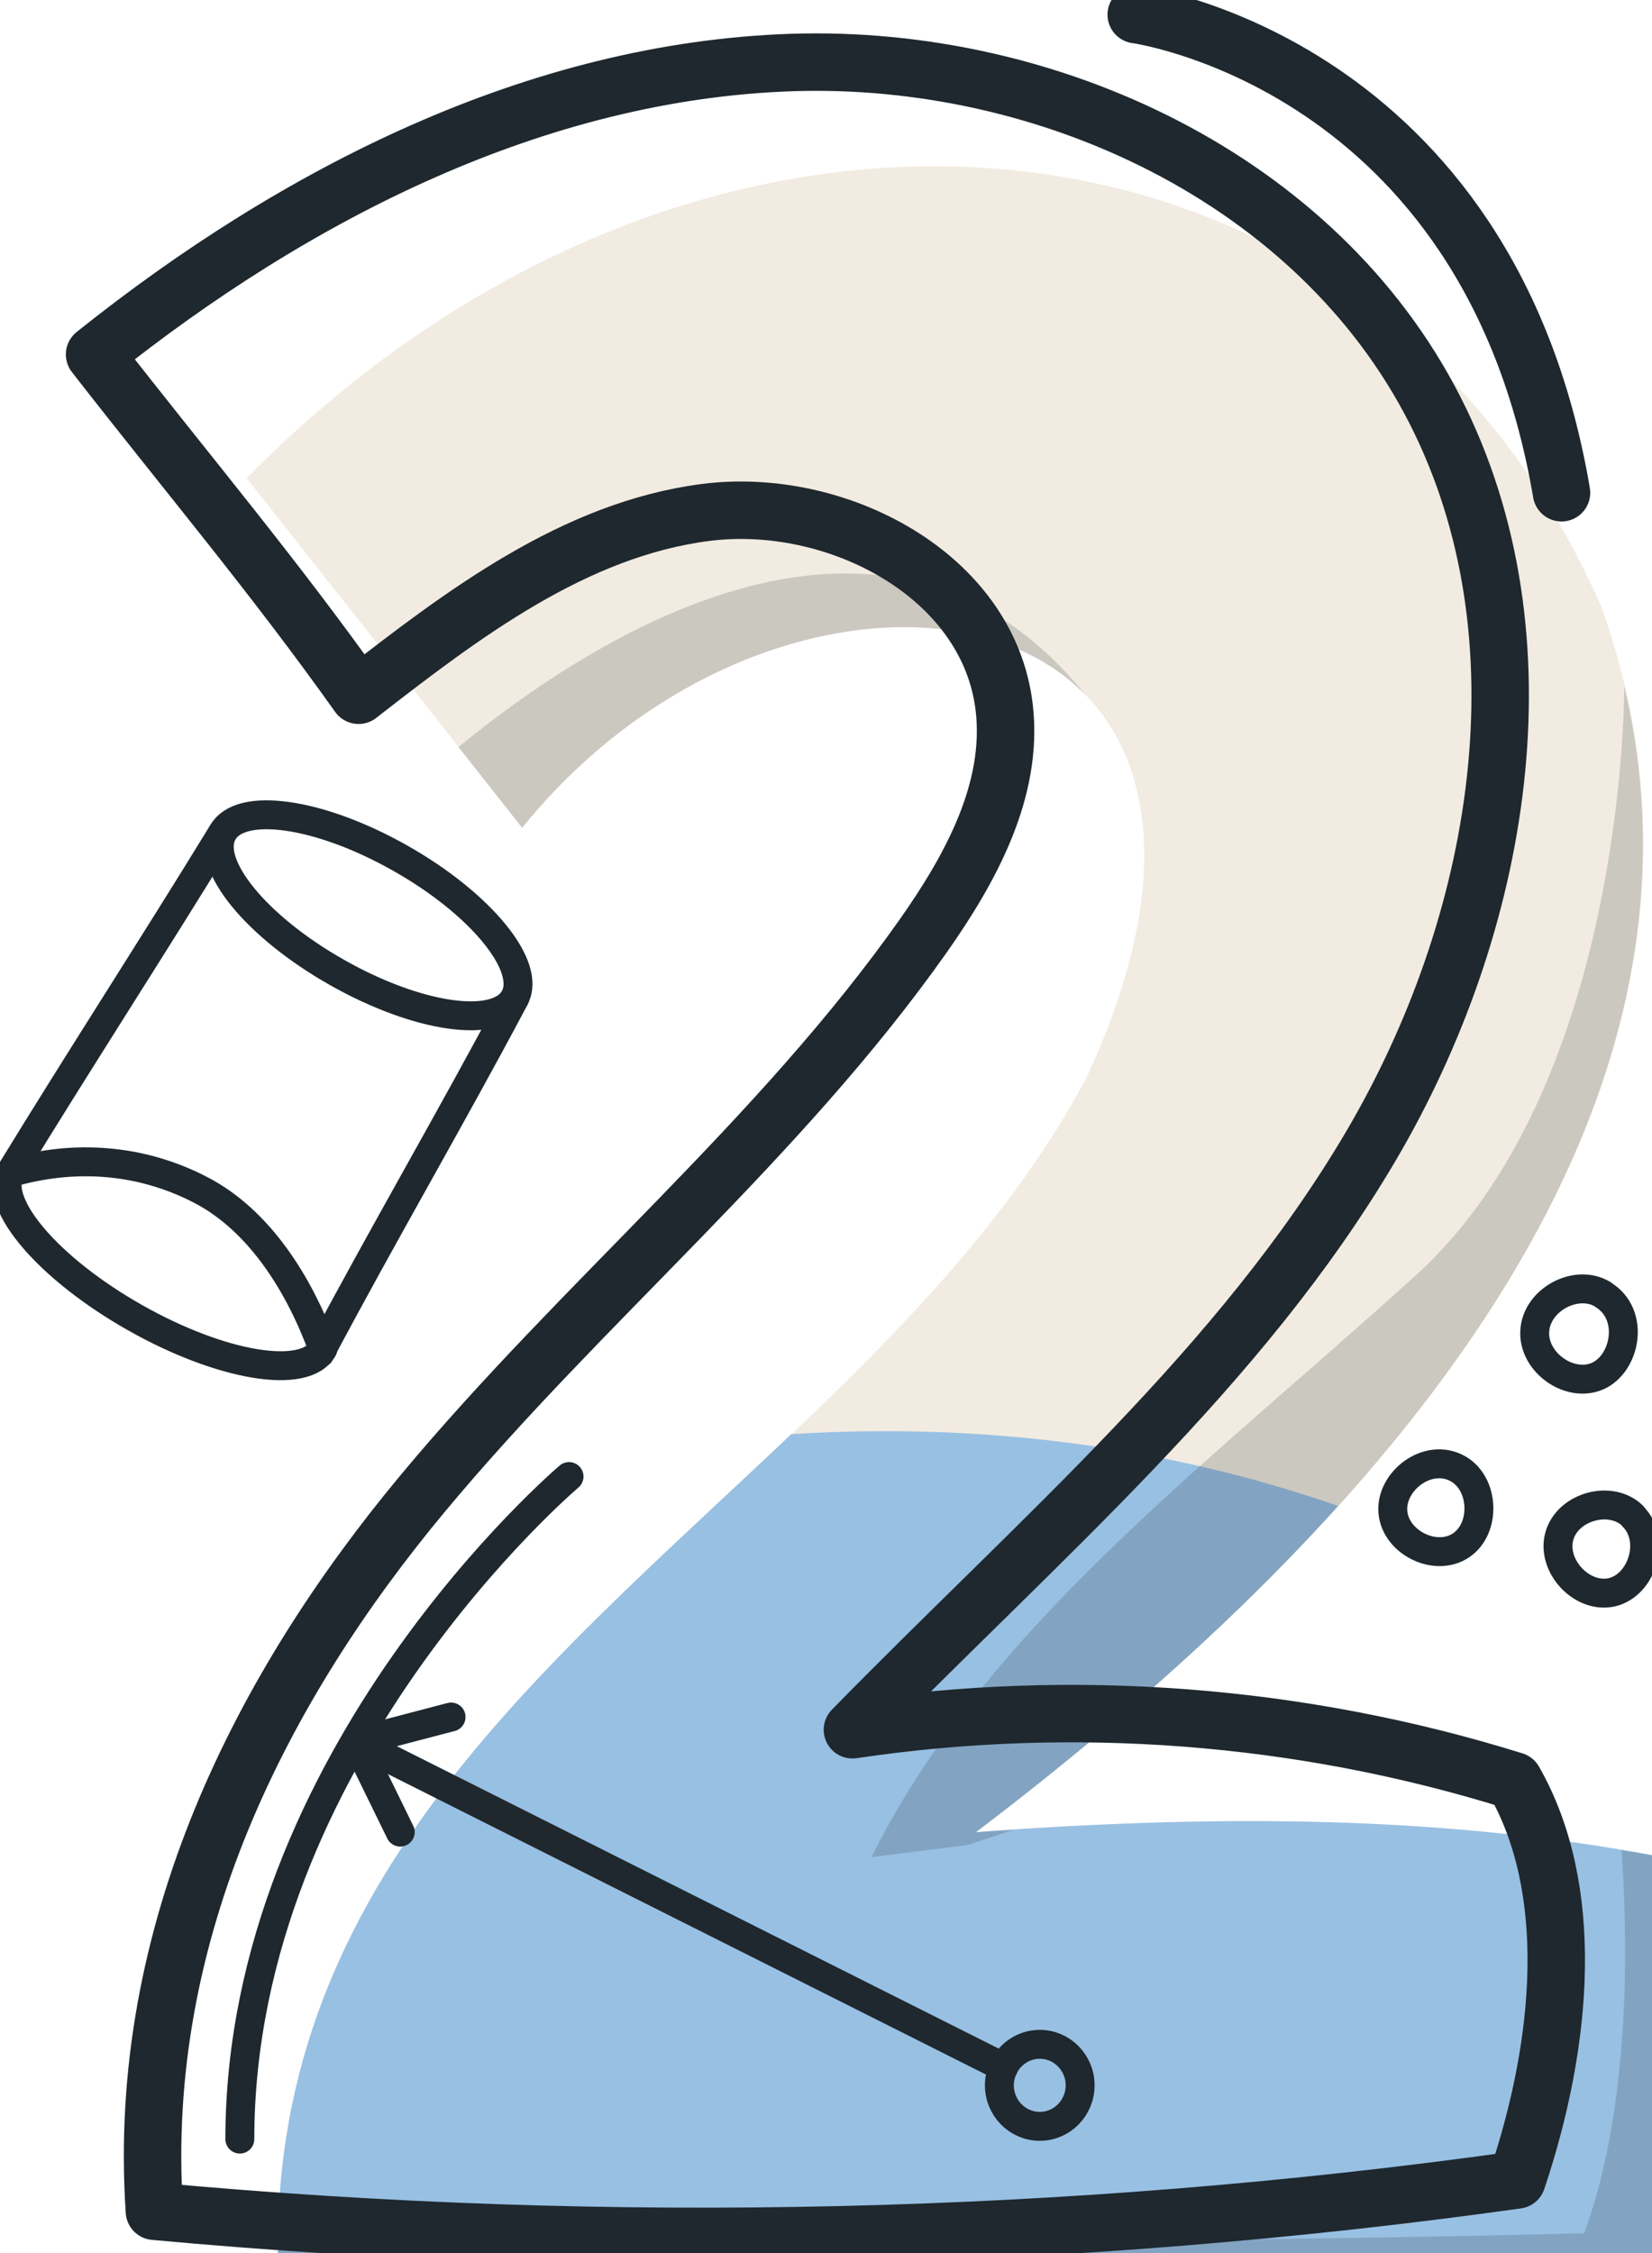
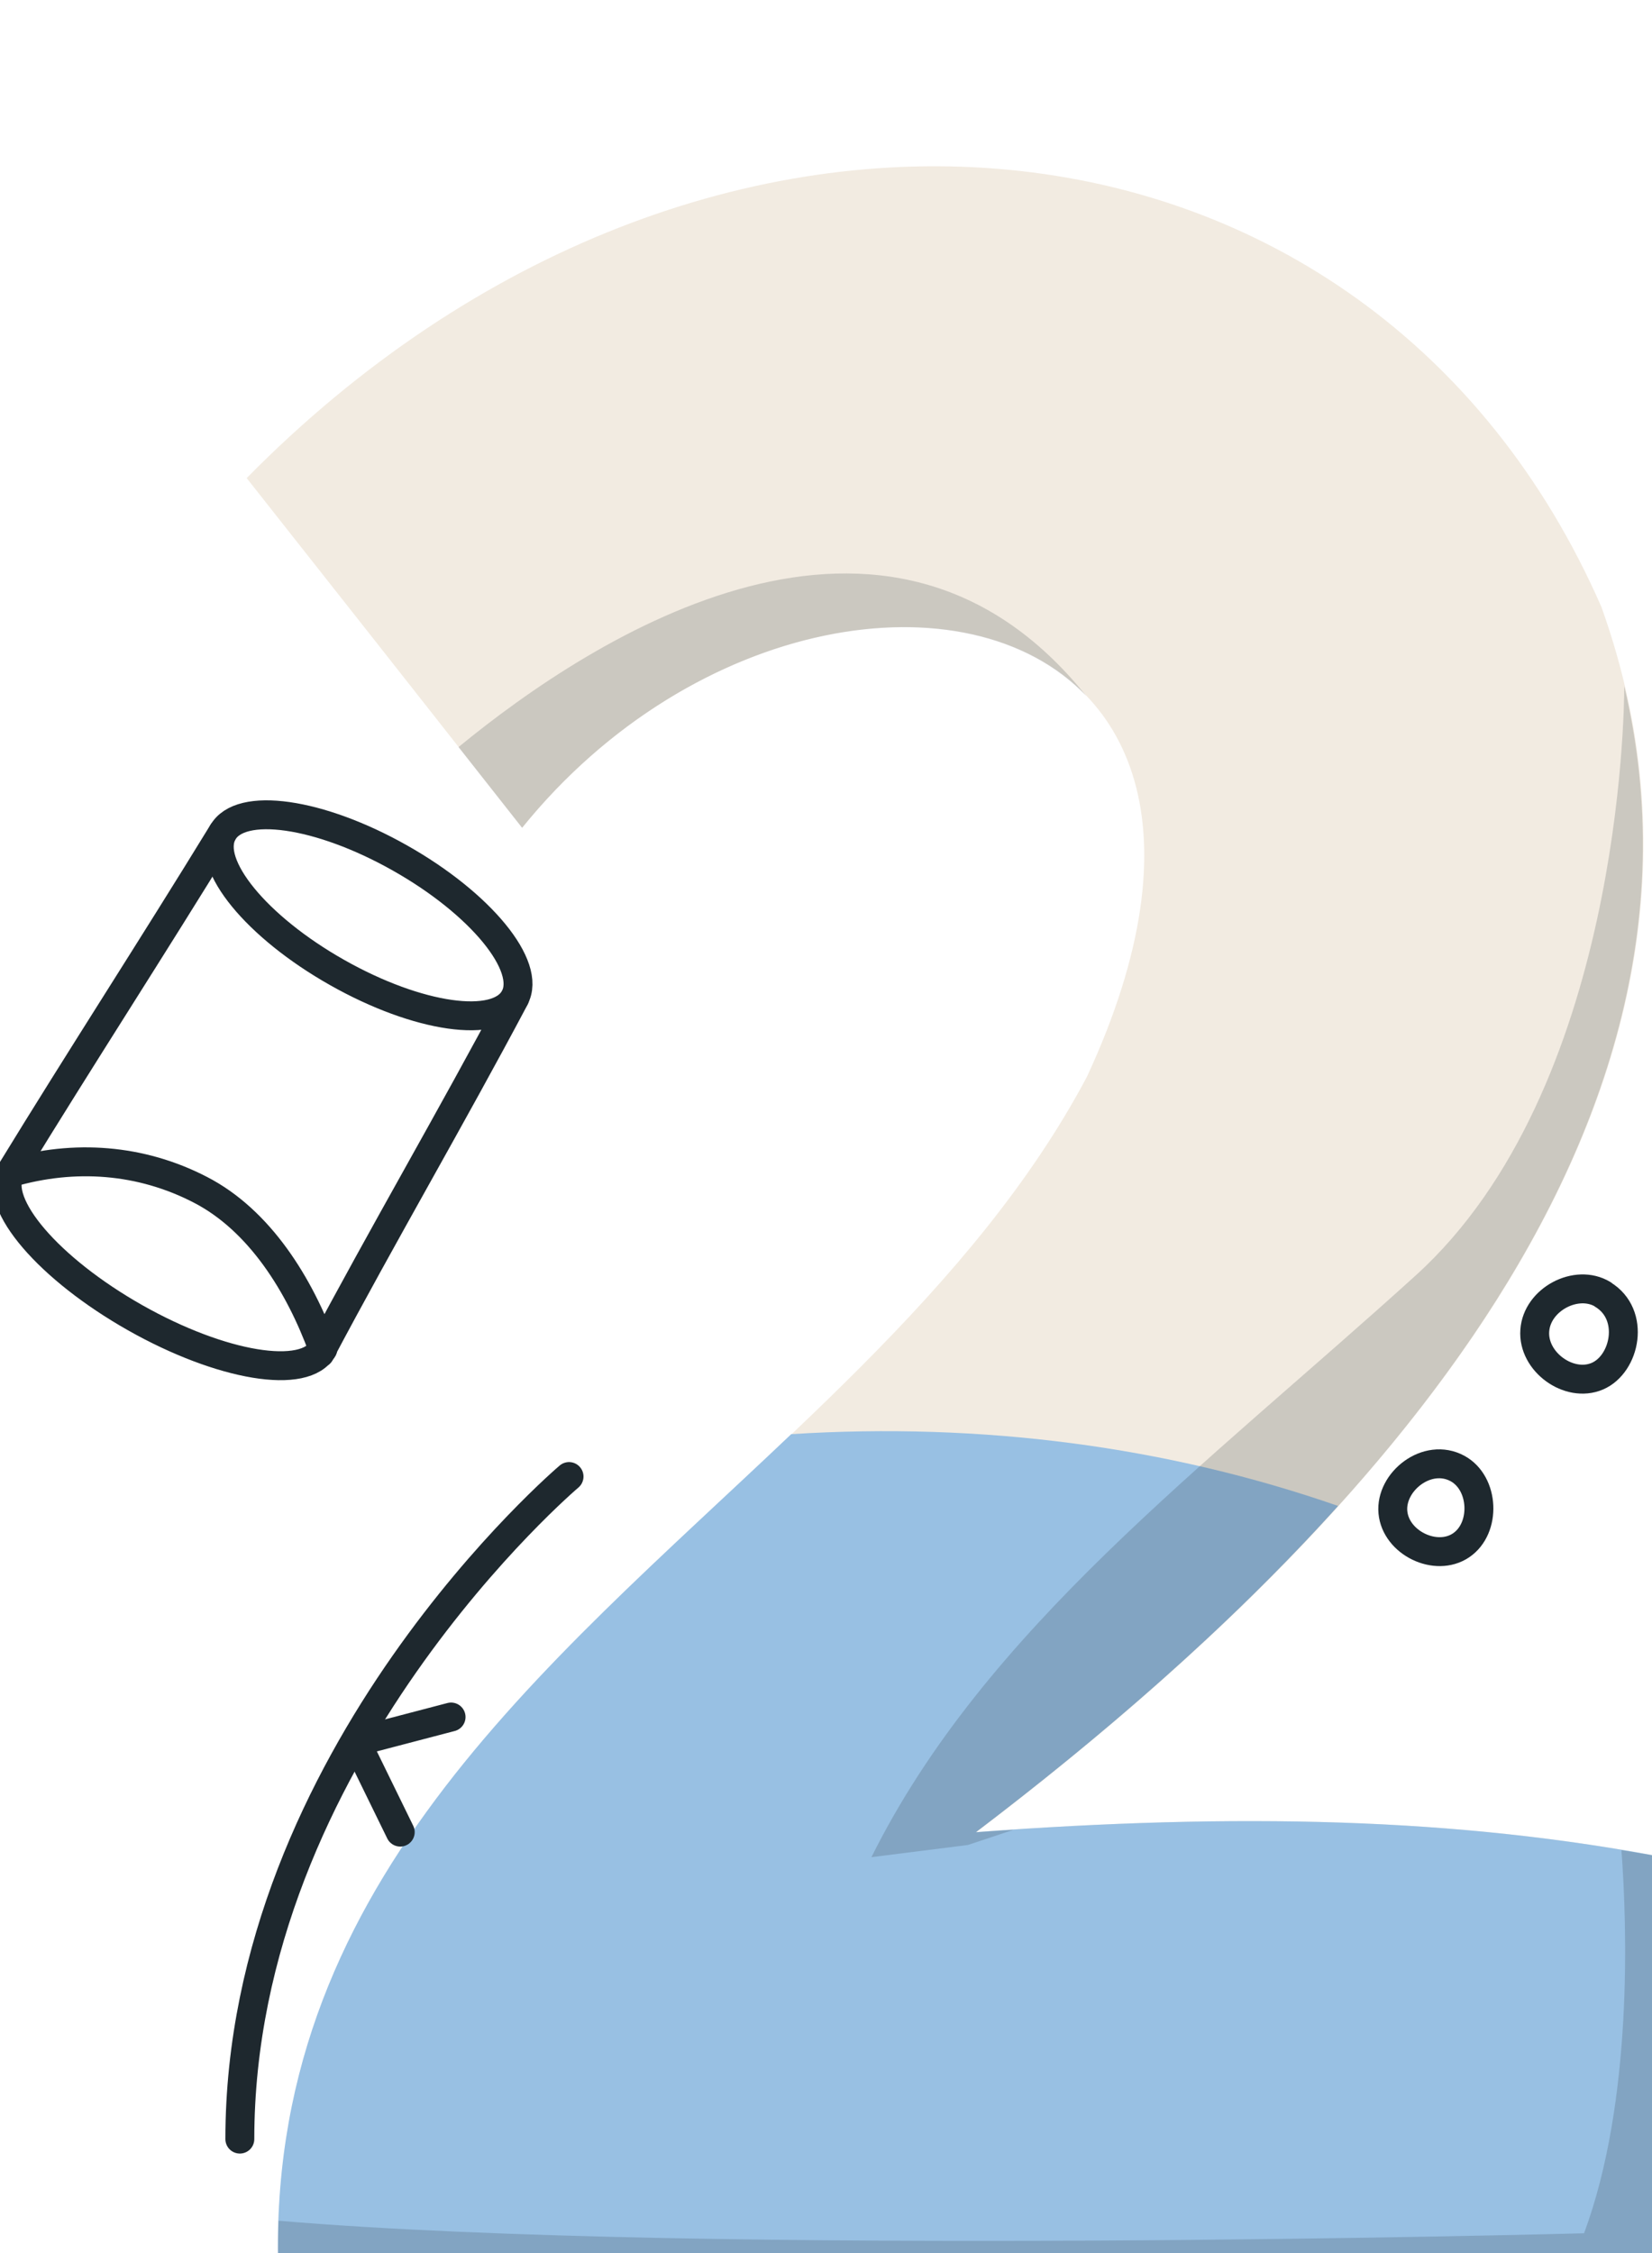
<svg xmlns="http://www.w3.org/2000/svg" width="44" height="60" viewBox="0 0 44 60" fill="none">
  <g filter="url(#filter0_d_383_1781)">
    <path d="M3.5 9.662C5.86 12.652 8.215 15.636 10.839 18.975C18.054 10.046 32.035 12.333 25.881 25.602C19.827 37.024 3.779 42.548 4.357 57.526C16.804 58.649 29.347 58.745 41.809 57.81C41.809 57.81 42.795 45.952 41.416 46.423C35.73 45.32 29.86 45.209 22.929 45.72C32.712 38.288 44.393 26.522 39.584 13.097C33.425 -0.986 15.694 -2.727 3.5 9.662Z" fill="#F2EBE1" />
    <path d="M41.804 57.81C41.804 57.81 42.79 45.952 41.411 46.423C35.725 45.32 29.855 45.209 22.924 45.72C26.155 43.266 29.591 40.337 32.568 37.034C28.002 35.446 23.068 34.803 18.004 35.122C11.357 41.44 3.953 47.267 4.347 57.521C16.794 58.644 29.337 58.74 41.799 57.804L41.804 57.81Z" fill="#98C0E3" />
    <g style="mix-blend-mode:multiply" opacity="0.18">
-       <path d="M41.411 46.423C40.983 46.342 40.55 46.271 40.116 46.2C40.266 48.218 40.425 52.888 39.12 56.403C39.12 56.403 15.754 57.036 4.347 56.069C4.332 56.545 4.327 57.031 4.347 57.526C16.794 58.649 29.337 58.745 41.799 57.809C41.799 57.809 42.785 45.952 41.406 46.423H41.411Z" fill="#1E282E" />
+       <path d="M41.411 46.423C40.983 46.342 40.55 46.271 40.116 46.2C40.266 48.218 40.425 52.888 39.12 56.403C39.12 56.403 15.754 57.036 4.347 56.069C4.332 56.545 4.327 57.031 4.347 57.526C16.794 58.649 29.337 58.745 41.799 57.809C41.799 57.809 42.785 45.952 41.406 46.423Z" fill="#1E282E" />
    </g>
    <g style="mix-blend-mode:multiply" opacity="0.18">
      <path d="M34.639 30.893C28.998 36.007 23.163 40.312 20.14 46.387L22.709 46.063L23.924 45.659C23.591 45.679 23.262 45.699 22.924 45.725C32.19 38.683 43.158 27.751 40.191 15.201C40.191 15.869 40.091 25.951 34.639 30.893Z" fill="#1E282E" />
    </g>
    <g style="mix-blend-mode:multiply" opacity="0.18">
      <path d="M9.142 16.825C9.694 17.528 10.257 18.241 10.835 18.975C15.41 13.314 22.705 12.166 25.861 15.464C20.554 8.853 12.766 13.85 9.142 16.825Z" fill="#1E282E" />
    </g>
  </g>
-   <path d="M22.709 46.064C28.585 45.188 34.649 45.654 40.325 47.424C41.964 50.288 41.655 54.329 40.405 58.053C28.565 59.712 16.277 60.01 4.113 58.887C3.61 51.426 7.001 44.885 11.263 39.766C15.525 34.646 20.753 30.367 24.597 24.914C25.856 23.123 27.002 21.034 26.747 18.848C26.334 15.307 22.266 13.198 18.786 13.648C15.301 14.098 12.338 16.344 9.55 18.515C7.25 15.282 5.024 12.657 2.519 9.439C7.877 5.155 14.3 1.887 21.106 1.664C27.918 1.447 35.078 4.765 38.214 10.912C41.321 16.997 39.977 24.64 36.511 30.524C33.046 36.407 27.753 40.904 22.704 46.064H22.709Z" stroke="#1E282E" stroke-width="1.53" stroke-linecap="round" stroke-linejoin="round" />
-   <path d="M30.263 0.39C30.263 0.39 39.643 1.664 41.59 13.122" stroke="#1E282E" stroke-width="1.53" stroke-linecap="round" stroke-linejoin="round" />
  <path d="M42.691 34.469C41.988 34.044 40.933 34.606 40.878 35.435C40.818 36.265 41.789 36.968 42.541 36.65C43.293 36.331 43.567 35.005 42.691 34.474V34.469Z" stroke="#1E282E" stroke-width="0.77" stroke-linecap="round" stroke-linejoin="round" />
  <path d="M38.822 39.108C39.534 39.498 39.589 40.696 38.916 41.152C38.244 41.607 37.174 41.086 37.099 40.272C37.024 39.457 38.015 38.668 38.822 39.108Z" stroke="#1E282E" stroke-width="0.77" stroke-linecap="round" stroke-linejoin="round" />
-   <path d="M43.492 40.373C42.91 39.796 41.749 40.115 41.53 40.914C41.316 41.713 42.148 42.588 42.939 42.401C43.731 42.209 44.124 41.005 43.487 40.378L43.492 40.373Z" stroke="#1E282E" stroke-width="0.77" stroke-linecap="round" stroke-linejoin="round" />
  <path d="M0.274 31.232C1.982 30.736 3.749 30.863 5.333 31.682C6.916 32.496 7.981 34.221 8.599 35.916" stroke="#1E282E" stroke-width="0.77" stroke-linecap="round" stroke-linejoin="round" />
  <path d="M5.93 22.177C6.393 21.332 8.509 21.636 10.655 22.85C12.806 24.064 14.17 25.733 13.707 26.573C13.244 27.418 11.128 27.114 8.982 25.9C6.831 24.686 5.467 23.017 5.93 22.177Z" stroke="#1E282E" stroke-width="0.77" stroke-linecap="round" stroke-linejoin="round" />
  <path d="M13.712 26.573C12.034 29.739 10.197 32.876 8.519 36.042L8.599 35.916C8.136 36.761 5.9 36.392 3.6 35.092C1.3 33.791 -0.189 32.056 0.274 31.212V31.232C2.146 28.171 4.053 25.237 5.93 22.172" stroke="#1E282E" stroke-width="0.77" stroke-linecap="round" stroke-linejoin="round" />
  <path d="M15.156 39.321C15.156 39.321 6.388 46.747 6.388 56.965" stroke="#1E282E" stroke-width="0.77" stroke-linecap="round" stroke-linejoin="round" />
-   <path d="M28.769 55.533C28.769 54.931 28.286 54.441 27.694 54.441C27.101 54.441 26.618 54.931 26.618 55.533C26.618 56.135 27.101 56.626 27.694 56.626C28.286 56.626 28.769 56.135 28.769 55.533Z" stroke="#1E282E" stroke-width="0.77" stroke-linecap="round" stroke-linejoin="round" />
-   <path d="M26.733 55.053L9.485 46.388" stroke="#1E282E" stroke-width="0.77" stroke-linecap="round" stroke-linejoin="round" />
  <path d="M12.014 45.725L9.485 46.387L10.66 48.79" stroke="#1E282E" stroke-width="0.77" stroke-linecap="round" stroke-linejoin="round" />
  <defs>
    <filter id="filter0_d_383_1781" x="3.5" y="1.358" width="41.72" height="60.159" filterUnits="userSpaceOnUse" color-interpolation-filters="sRGB">
      <feFlood flood-opacity="0" result="BackgroundImageFix" />
      <feColorMatrix in="SourceAlpha" type="matrix" values="0 0 0 0 0 0 0 0 0 0 0 0 0 0 0 0 0 0 127 0" result="hardAlpha" />
      <feOffset dx="3.07" dy="3.07" />
      <feColorMatrix type="matrix" values="0 0 0 0 0.478 0 0 0 0 0.486 0 0 0 0 0.49 0 0 0 1 0" />
      <feBlend mode="normal" in2="BackgroundImageFix" result="effect1_dropShadow_383_1781" />
      <feBlend mode="normal" in="SourceGraphic" in2="effect1_dropShadow_383_1781" result="shape" />
    </filter>
  </defs>
</svg>